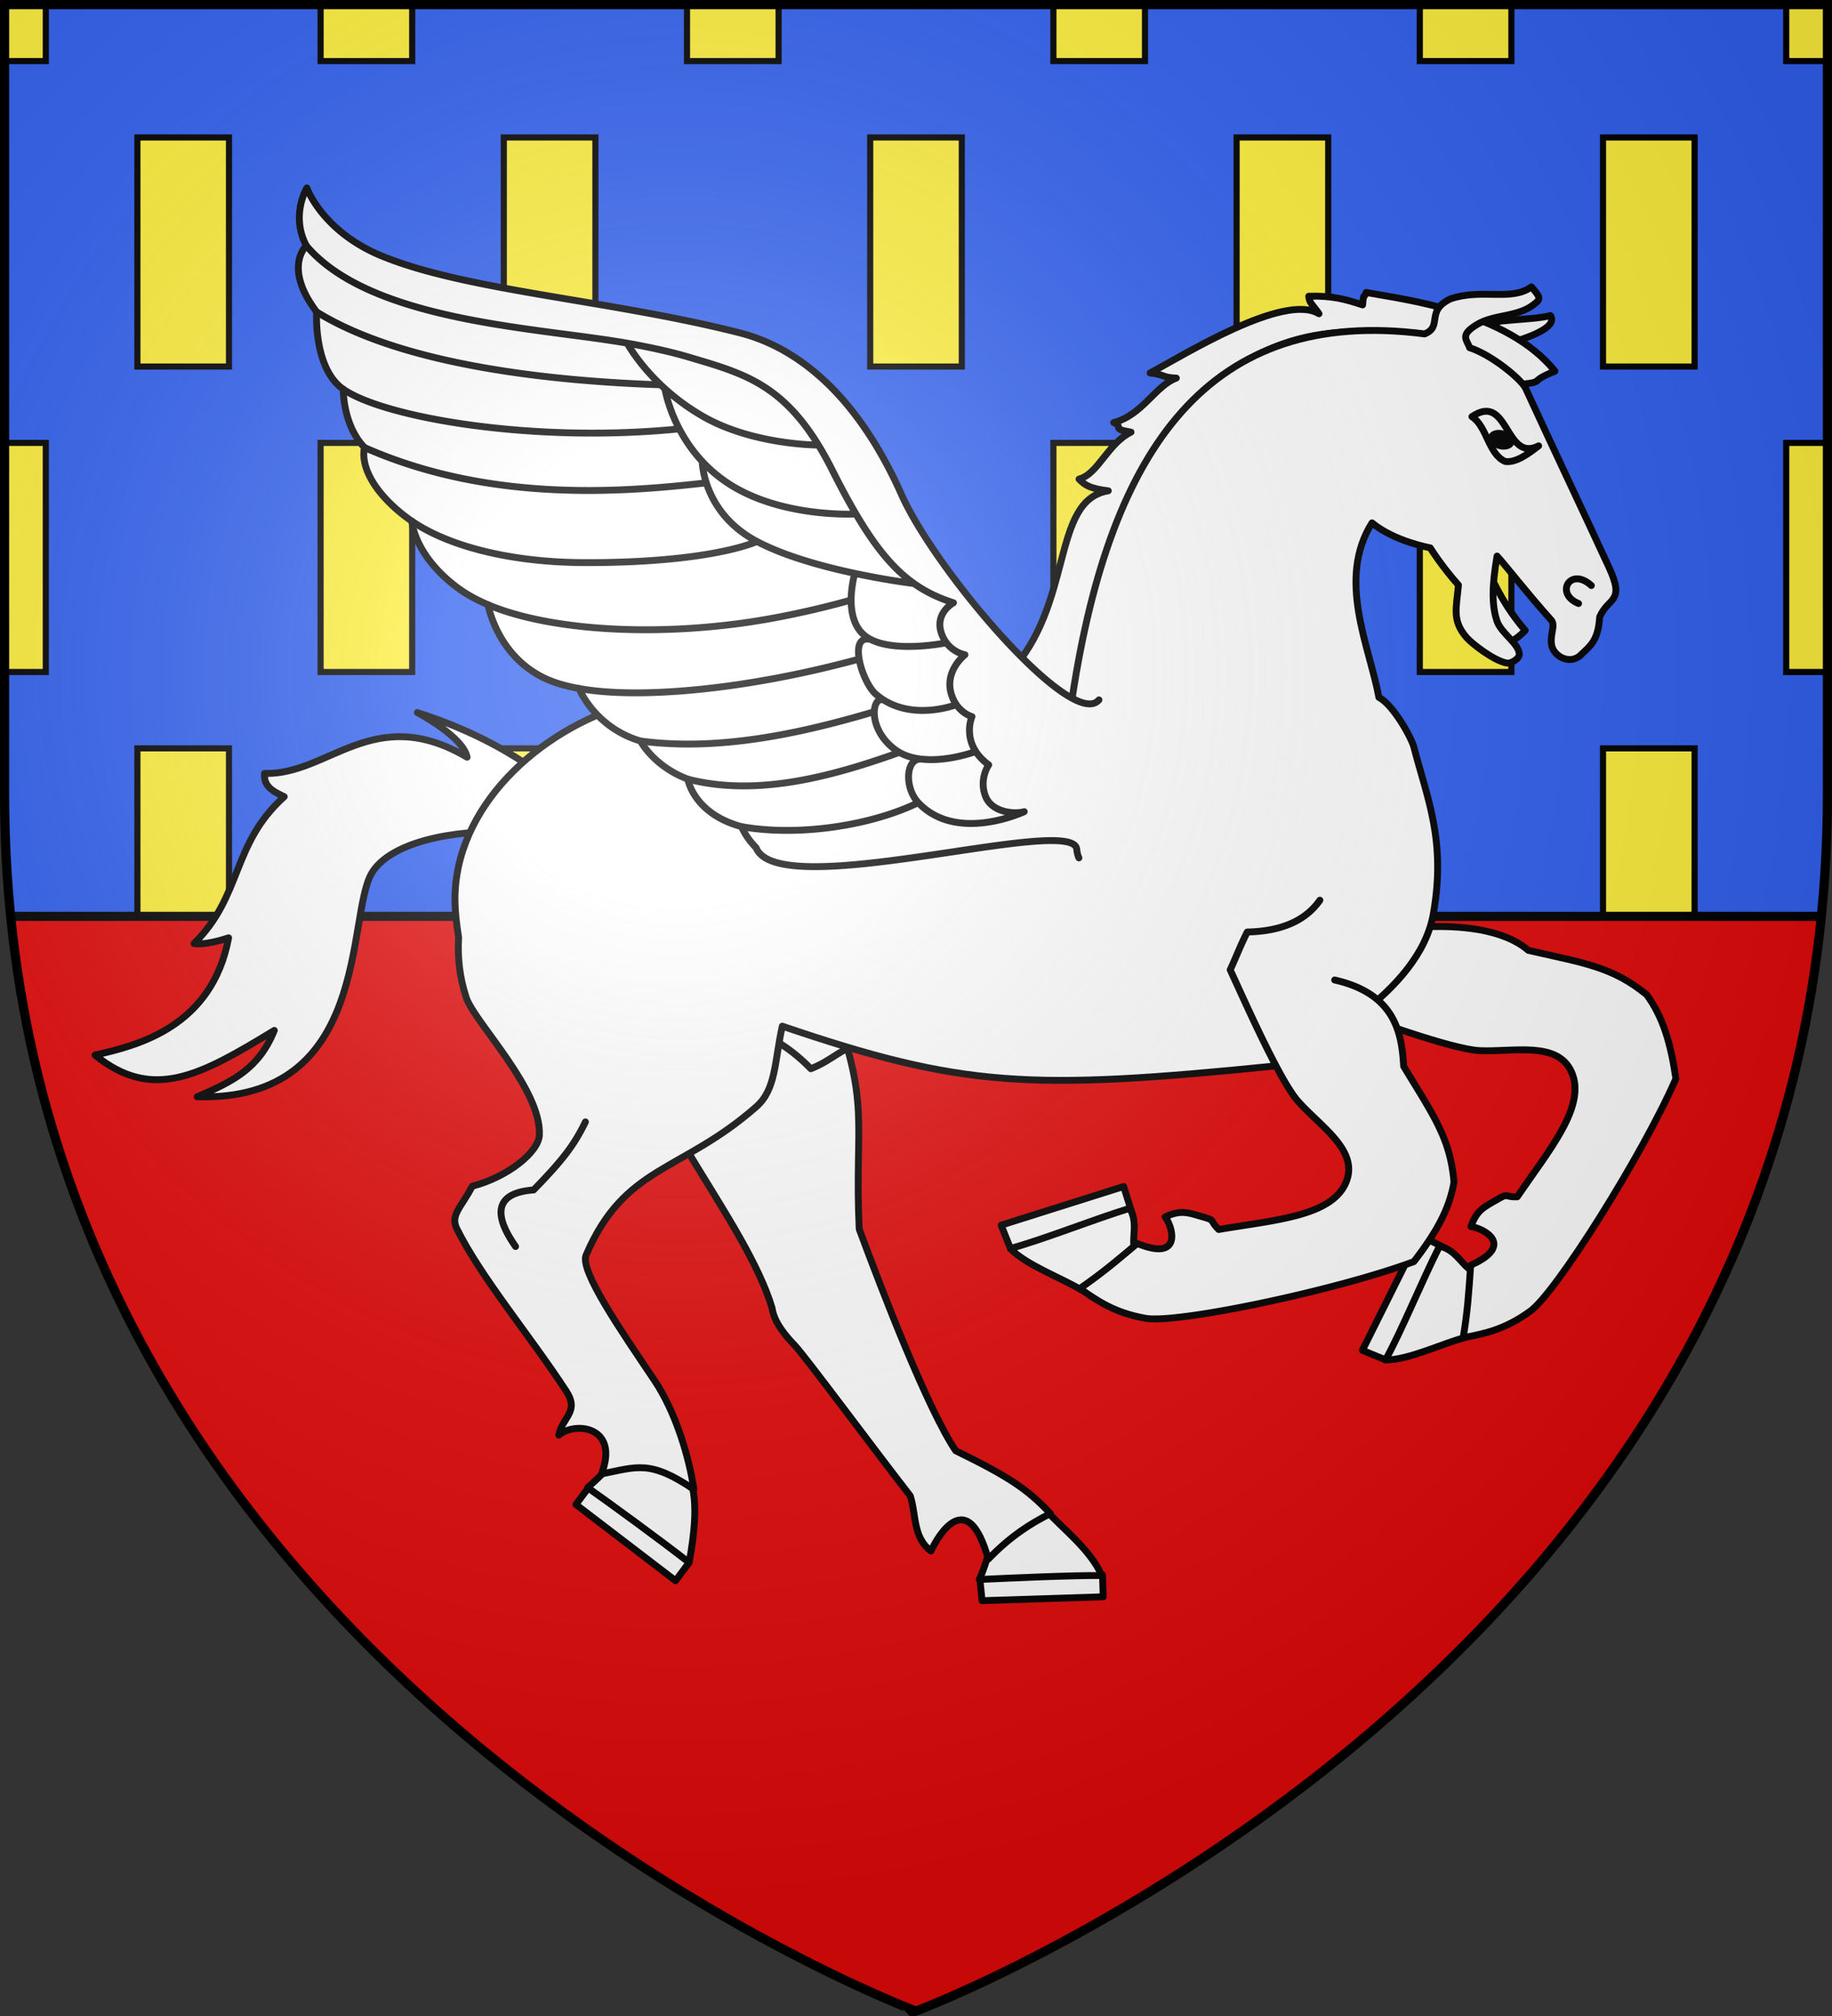
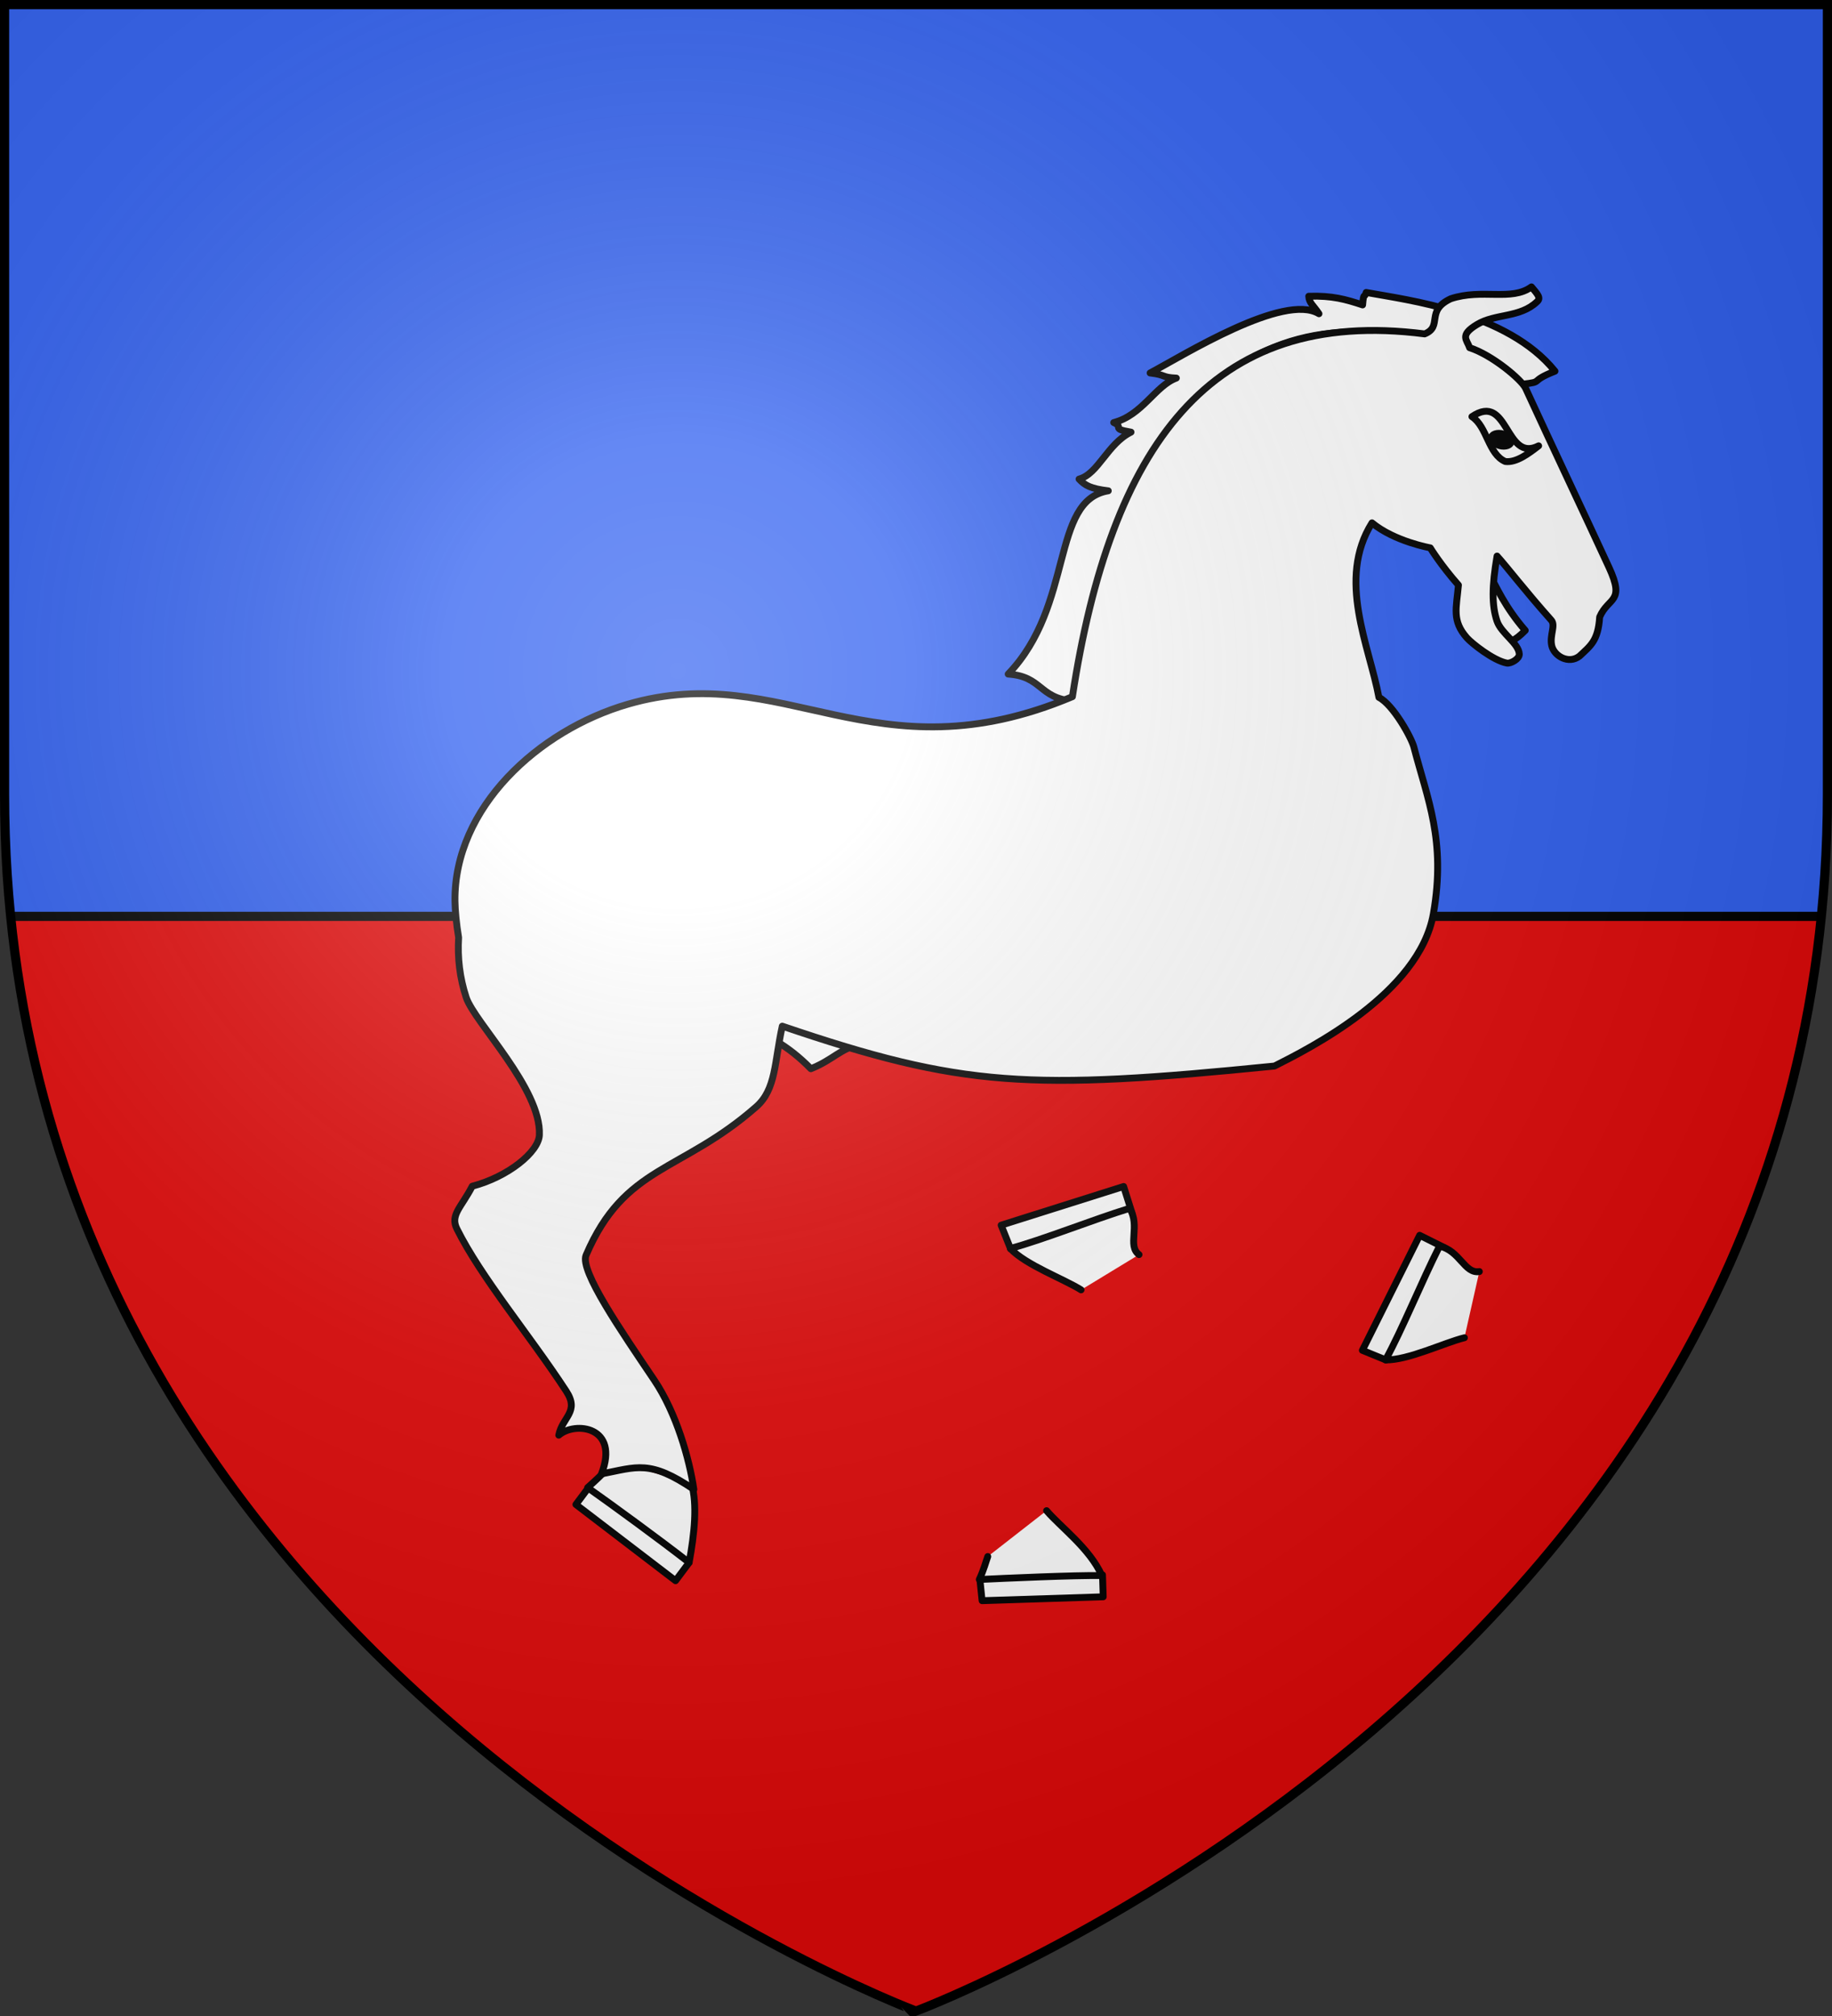
<svg xmlns="http://www.w3.org/2000/svg" height="660" width="600">
  <rect width="100%" height="100%" fill="#333333" stroke="none" />
  <radialGradient id="a" cx="221.445" cy="226.331" gradientTransform="matrix(1.353 0 0 1.349 -77.629 -85.747)" gradientUnits="userSpaceOnUse" r="300">
    <stop offset="0" stop-color="#fff" stop-opacity=".314" />
    <stop offset=".19" stop-color="#fff" stop-opacity=".251" />
    <stop offset=".6" stop-color="#6b6b6b" stop-opacity=".125" />
    <stop offset="1" stop-opacity=".125" />
  </radialGradient>
  <g fill-rule="evenodd">
    <path d="M1.5 1.5h597v258.543C598.5 546.79 300 658.5 300 658.5S1.5 546.79 1.5 260.043z" fill="#3060f0" />
-     <path d="M1.5 1.5V20H15V1.5zm103.5 0V20h30V1.5zm120 0V20h30V1.5zm120 0V20h30V1.5zm120 0V20h30V1.5zm120 0V20h13.5V1.5zM45 45v75h30V45zm120 0v75h30V45zm120 0v75h30V45zm120 0v75h30V45zm120 0v75h30V45zM1.5 145v75H15v-75zm103.5 0v75h30v-75zm120 0v75h30v-75zm120 0v75h30v-75zm120 0v75h30v-75zm120 0v75h13.5v-75zM45 245v75h30v-75zm120 0v75h30v-75zm120 0v75h30v-75zm120 0v75h30v-75zm120 0v75h30v-75z" fill="#fff03c" stroke="#000" stroke-width="2" />
    <path d="M3.494 300C29.416 557.146 300 658.398 300 658.398S570.584 557.146 596.506 300z" fill="#e20909" />
  </g>
  <g stroke="#000">
    <path d="M3.494 300h593.012" fill="none" stroke-width="3" />
    <g fill="#fff" fill-rule="evenodd" stroke-linecap="round" stroke-linejoin="round">
      <g stroke-width="2.253">
        <path d="m330.987 408.874-3.105-7.774 40.122-12.666 2.722 8.619m-9.642 118.52.23 7.19-39.665 1.272-.672-6.48m-95.28-6.01-4.443 5.95-32.637-24.95 4.027-5.392m261.298-41.91-7.75-3.168 18.764-37.658 8.091 4.03" stroke-width="2.25" />
        <path d="M354.063 422.274c-5.75-3.621-18.155-8.153-23.167-13.541 10.665-2.88 27.08-9.461 39.064-13.145 3.626 5.78-.877 12.212 3.08 15.15m-30.277 83.827c4.524 5.312 14.214 12.431 18.096 21.247-8.998-.142-31.577.878-40.129 1.286 1.57-3.402 2.083-5.64 2.777-7.52m-97.052-23.908c1.985 6.75.986 16.46-.758 25.875-9.856-7.65-24.232-18.168-33.239-24.53 5.618-5.002 6.531-6.42 8.708-8.56m278.445-40.5c-6.598 1.619-18.476 7.394-25.834 7.255 5.338-9.671 12.009-26.051 17.685-37.23 6.676 1.408 8.174 9.116 13.035 8.31" stroke-width="2.25" />
      </g>
      <g stroke-width="2.25">
-         <path d="M464.395 303.532c13.833-.817 28.035.634 36.161 7.606 18.423 4.193 27.555 5.373 38.757 14.524 5.397 7.377 7.857 15.92 9.562 27.485-10.766 24.681-39.124 69.845-47.647 76.063-8.49 6.193-15.245 7.418-22.026 8.752 1.458-8.74 1.823-14.666 2.46-23.76 14.891-6.598 3.989-12.213.087-12.618 1.92-5.438 4.196-6.342 8.412-8.783 4.216-2.44 2.129-.846 6.75-.982 10.466-15.38 22.91-29.845 17.698-41.038-4.642-9.972-18.77-6.343-29.913-6.817-9.24-.392-37.02-10.702-46.328-13.895-1.629-4.282-3.371-7.842-5.018-12.628 8.986-9.692 10.295-17.949 9.034-24.333M211.546 280.92c-28.05-22.996-42.605-37.245-74.851-47.633 0 0 14.98 7.835 16.293 14.616-30.668-18.015-45.39 5.946-66.352 5.303-.311 4.176 2.505 5.763 6.455 7.614-17.29 15.484-13.698 32.521-29.544 48.076 0 0 2.993.832 11.325-1.871-5.47 29.13-29.667 35.234-43.747 38.388 18.919 15.37 34.574 6.608 58.714-8.074-5.042 12.5-13.523 16.695-25.253 21.725 56.78 1.633 48.927-58.682 57.039-73.003 11.517-20.334 82.916-17.853 84.081 5.499M483.142 106.746c6.669-2.327 19.057-1.901 24.639-3.44.992 1.581 1.511 4.823-14.403 9.324M271.377 325.376c14.285 36.37 8.352 41.168 10.024 76.995 7.71 20.816 22.36 58.784 31.59 72.572 17.87 8.72 23.558 12.68 31.042 20.58-6.573 3.232-13.293 7.567-20.372 14.933-6.64-24.118-16.36-7.976-18.75-2.683-6-4.47-4.778-11.92-6.808-18.075-12.22-15.703-34.521-45.83-37.83-49.267-2.8-2.91-6.808-7.522-7.416-12.241-8.554-28.363-43.526-66.71-43.657-90.381" />
        <path d="M281.763 342.073c-6.171.796-8.654 4.792-16.198 7.812-7.792-8.01-14.853-11.158-22.347-14.518 4.12-4.811 8.45-11.585 8.45-11.585M498.476 125.795c7.64-.856 1.872-.754 10.794-4.277-15.628-19.376-48.2-23.258-61.837-25.775-.657 2.297-.778-.499-1.168 4.083-5.607-1.833-9.861-3.076-17.636-2.844.117 2.268 1.518 2.941 3.347 5.732-11.451-6.973-44.371 13.582-55.306 19.394 5.341.607 3.644 1.467 8.59 1.675-6.896 2.51-11.11 12.135-20.502 14.553 3.551 1.569-1.212 1.988 5.663 3.136-7.722 3.799-10.754 13.721-17.022 15.369 1.945 2.1 3.834 3.148 9.577 3.842-18.999 3.137-11.065 37.43-32.788 59.997 11.212.751 10.024 7.891 21.208 8.843 22.514-137.314 97.125-134.074 147.08-103.728zM487.3 186.92c2.727 5.229 5.646 11.881 12.233 19.469-3.583 3.653-4.72 3.442-7.173 4.338" />
        <path d="M501.57 93.917c1.976 2.376 3.252 3.642 1.813 4.872-5.544 5.3-13.652 3.82-19.639 7.443-5.857 3.543-3.305 4.934-2.437 7.6 7.355 2.347 17.051 10.476 18.347 13.292 8.905 19.352 19.064 40.768 27.313 58.63 5.377 11.643-.198 9.606-3.061 16.235-.498 7.847-3.034 9.434-6.575 12.791-3.565 2.807-8.405-.03-9.132-3.448-.73-3.434 1.38-6.584-.145-8.297-8.543-9.595-14.36-17.24-17.755-20.989-1.701 9.94-1.729 16.171-.026 21.255 1.363 4.072 7.158 7.306 7.312 10.842.07 1.606-2.843 3.162-4.055 2.94-4.458-.81-11.587-6.544-13.096-8.25-4.982-5.633-3.454-9.712-2.778-17.293-5.775-6.531-9.23-12.184-9.23-12.184s-11.753-2.102-19.085-8.18c-11.594 18.494-.817 40.443 2.265 57.134 4.705 2.418 10.666 13.23 11.452 16.263 4.448 17.152 10.573 30.515 6.394 54.534-4.558 26.194-41.078 44.342-52.03 49.89-80.179 8.059-102.24 7-161.217-13.052-2.588 11.781-2.016 20.676-8.536 26.4-24.633 21.628-43.06 19.015-55.721 48.566-2.166 5.054 11.549 24.88 22.335 40.908 7.23 10.742 11.495 25.746 12.962 35.782-14.456-9.767-18.572-7.337-30.252-5.07 6.035-15.604-8.706-17.275-13.989-12.685 1.16-5.96 6.901-7.599 2.433-14.436-11.945-18.277-27.92-37.23-35.81-53.14-2.242-4.519 1.456-6.996 5.04-13.928 11.699-3.041 21.744-11.19 21.988-16.757.663-15.135-21.275-36.904-23.968-45.037-2.13-6.436-2.874-13.036-2.48-19.613-.739-4.47-1.163-8.904-1.199-11.915-.364-30.594 27.293-55.97 56.64-64.481 51.206-14.85 80.555 24.912 145.578-2.458 12.473-81.596 44.842-127.843 115.36-118.763 6.091-2.466.106-7.573 8.55-11.514 10.26-3.422 19.891.92 26.434-3.887z" />
        <path d="M503.922 145.957c-11.065 5.671-9.738-17.767-21.851-9.557 5.016 3.251 5.358 12.34 10.937 14.69 3.634.449 7.677-2.64 10.914-5.133z" />
      </g>
    </g>
  </g>
  <path d="M490.79 146.962c2.334.677 4.62-.103 5.119-1.745.497-1.642-.98-3.53-3.308-4.226-2.328-.695-4.631.063-5.14 1.738-.508 1.676.996 3.555 3.33 4.233z" />
  <g stroke="#000" stroke-linecap="round" stroke-linejoin="round" stroke-width="2.25">
    <g fill="#fff" fill-rule="evenodd">
-       <path d="M521.187 191.7c-6.949-6.32-12.096 2.704-4.19 5.877M191.73 367.286c-3.71 7.649-7.507 12.584-16.97 22.282-17.188 1.258-9.257 13.65-5.917 18.508M437.11 320.832c19.978 4.521 21.974 17.561 22.605 28.25 9.783 16.164 15.278 23.552 16.479 37.967-1.557 9.007-5.993 16.712-13.126 25.972-25.232 9.404-77.418 20.384-87.812 18.573-10.352-1.803-15.927-5.811-21.597-9.762 7.299-5.024 11.815-8.878 18.8-14.738 15.09 6.127 11.554-5.615 9.134-8.703 5.246-2.397 7.478-1.389 12.162-.052 4.684 1.337 2.088.944 5.396 4.174 18.334-3.158 37.383-4.257 41.813-15.782 3.947-10.267-8.479-17.907-15.879-26.25-6.137-6.92-18.021-34.063-22.191-42.976 1.948-4.147 3.298-7.873 5.597-12.383 13.213-.27 20.062-5.064 23.777-10.408M353.356 280.859c-.34-.716-.592-1.643-.718-2.858-1.2-11.652-97.679 17.93-105.015-.476-3.51-3.565-4.747-6.892-4.747-6.892-15.803-4.26-17.617-15.56-17.617-15.56-11.238-4.242-15.488-12.475-15.488-12.475-15.097-4.501-20.112-17.193-20.112-17.193-3.84-.7-7.194-1.615-9.985-2.796-16.82-7.12-19.828-24.624-19.828-24.624-3.887-1.655-7.186-3.498-9.875-5.487-14.4-10.646-15.084-21.882-15.084-21.882a52.437 52.437 0 0 1-6.395-5.138c-11.745-11.101-9.09-18.952-9.09-18.952-7.133-7.328-6.988-19.11-6.988-19.11-9.816-6.836-8.716-25.306-8.716-25.306-11.099-14.678-3.374-21.67-3.374-21.67-5.256-10.005.184-18.896.184-18.896s5.003 14.229 24.547 22.269c27.818 11.443 74.676 14.341 117.248 25.163 19.394 4.93 38.656 20.846 52.969 52.977 11.093 24.905 55.91 77.435 64.647 67.173" />
-     </g>
-     <path d="M319.572 246.012s-9.013 3.424-17.579 2.533c-2.606-.27-5.173-.94-7.43-2.23-.462-.263-.911-.552-1.344-.868-5.196-3.802-6.999-8.95-6.88-12.455.097-2.914 1.525-4.69 3.437-3.608m23.429 1.296s-12.835 5.06-23.43-1.296a21.062 21.062 0 0 1-2.895-2.091c-2.354-2.022-4.775-7.224-5.5-11.527-.681-4.049.058-7.34 3.857-6.386m24.709 1.049s-16.069 3.335-24.709-1.048a12.008 12.008 0 0 1-1.639-.996c-3.85-2.799-4.846-7.658-4.838-11.964.01-4.682 1.204-8.707 1.204-8.707m19.4 3.34s-8.55-1.026-19.4-3.34c-10.396-2.216-22.903-5.615-32.026-10.43-10.374-5.472-14.757-13.485-16.61-19.213-1.322-4.093-1.354-7.02-1.354-7.02m50.354 17.215s-24.799 1.442-42.267-10.305a46.286 46.286 0 0 1-8.087-6.91c-3.28-3.53-5.71-7.234-7.497-10.639-3.802-7.244-4.697-13.139-4.697-13.139m50.255 18.428s-21.347.042-37.754-9.357a72.12 72.12 0 0 1-13.892-10.364c-7.591-7.236-10.969-13.628-10.969-13.628M100.324 80.44c21.201 24.991 75.957 26.767 105.096 31.911 7.395 1.336 14.2 2.792 19.962 4.505 17.122 5.092 30.087 8.385 42.652 28.843a110.873 110.873 0 0 1 4.53 8.172c2.733 5.432 5.294 10.198 7.763 14.394 6.461 10.967 12.302 18.022 19.037 22.787 3.907 2.76 8.112 4.752 12.912 6.29 0 0-6.008 3.217-4.07 9.61.425 1.401 1.04 2.545 1.74 3.475 2.498 3.313 6.09 3.927 6.09 3.927s-6.8 5.204-4.475 12.878a12.205 12.205 0 0 0 1.644 3.446c2.188 3.15 5.13 3.925 5.13 3.925s-2.498 5.624 1.237 11.408c.957 1.482 2.325 2.975 4.248 4.385 0 0-3.188 4.458-1.124 10.116 2.065 5.658 9.875 6.083 12.753 5.21 0 0-22.046 10.43-34.711-2.95-4.615-4.873-4.187-14.93 1.256-14.227M103.698 102.11c28.803 17.83 78.584 22.73 112.692 23.87m-103.976 1.435c13.276 9.242 61.944 17.807 110.062 12.996m-103.074 6.115c40.117 17.69 82.443 14.944 111.927 11.545m-96.442 12.545c12.033 8.248 32.396 13.451 56.093 13.57 28.323.143 47.652-3.138 56.958-6.901m-88.092 20.7c16.925 7.205 47.313 10.595 81.211 6.282 19.455-2.476 37.704-7.846 37.704-7.846m-89.102 28.984c19.314 3.527 54.324.531 91.722-9.639m-71.61 26.832c25.464 3.39 52.125-2.362 76.568-9.606m-61.08 22.08c22.757 5.903 47.534-.975 69.304-8.757m-51.687 24.318c18.699 3.318 42.45-.363 57.861-7.86" fill="none" />
+       </g>
  </g>
  <path d="M300 658.5s298.5-112.32 298.5-397.772V1.5H1.5v259.228C1.5 546.18 300 658.5 300 658.5z" fill="url(#a)" fill-rule="evenodd" />
  <path d="M1.5 1.5h597v258.503c0 286.702-298.5 398.395-298.5 398.395S1.5 546.705 1.5 260.003z" fill="none" stroke="#000" stroke-linecap="round" stroke-width="3" />
</svg>